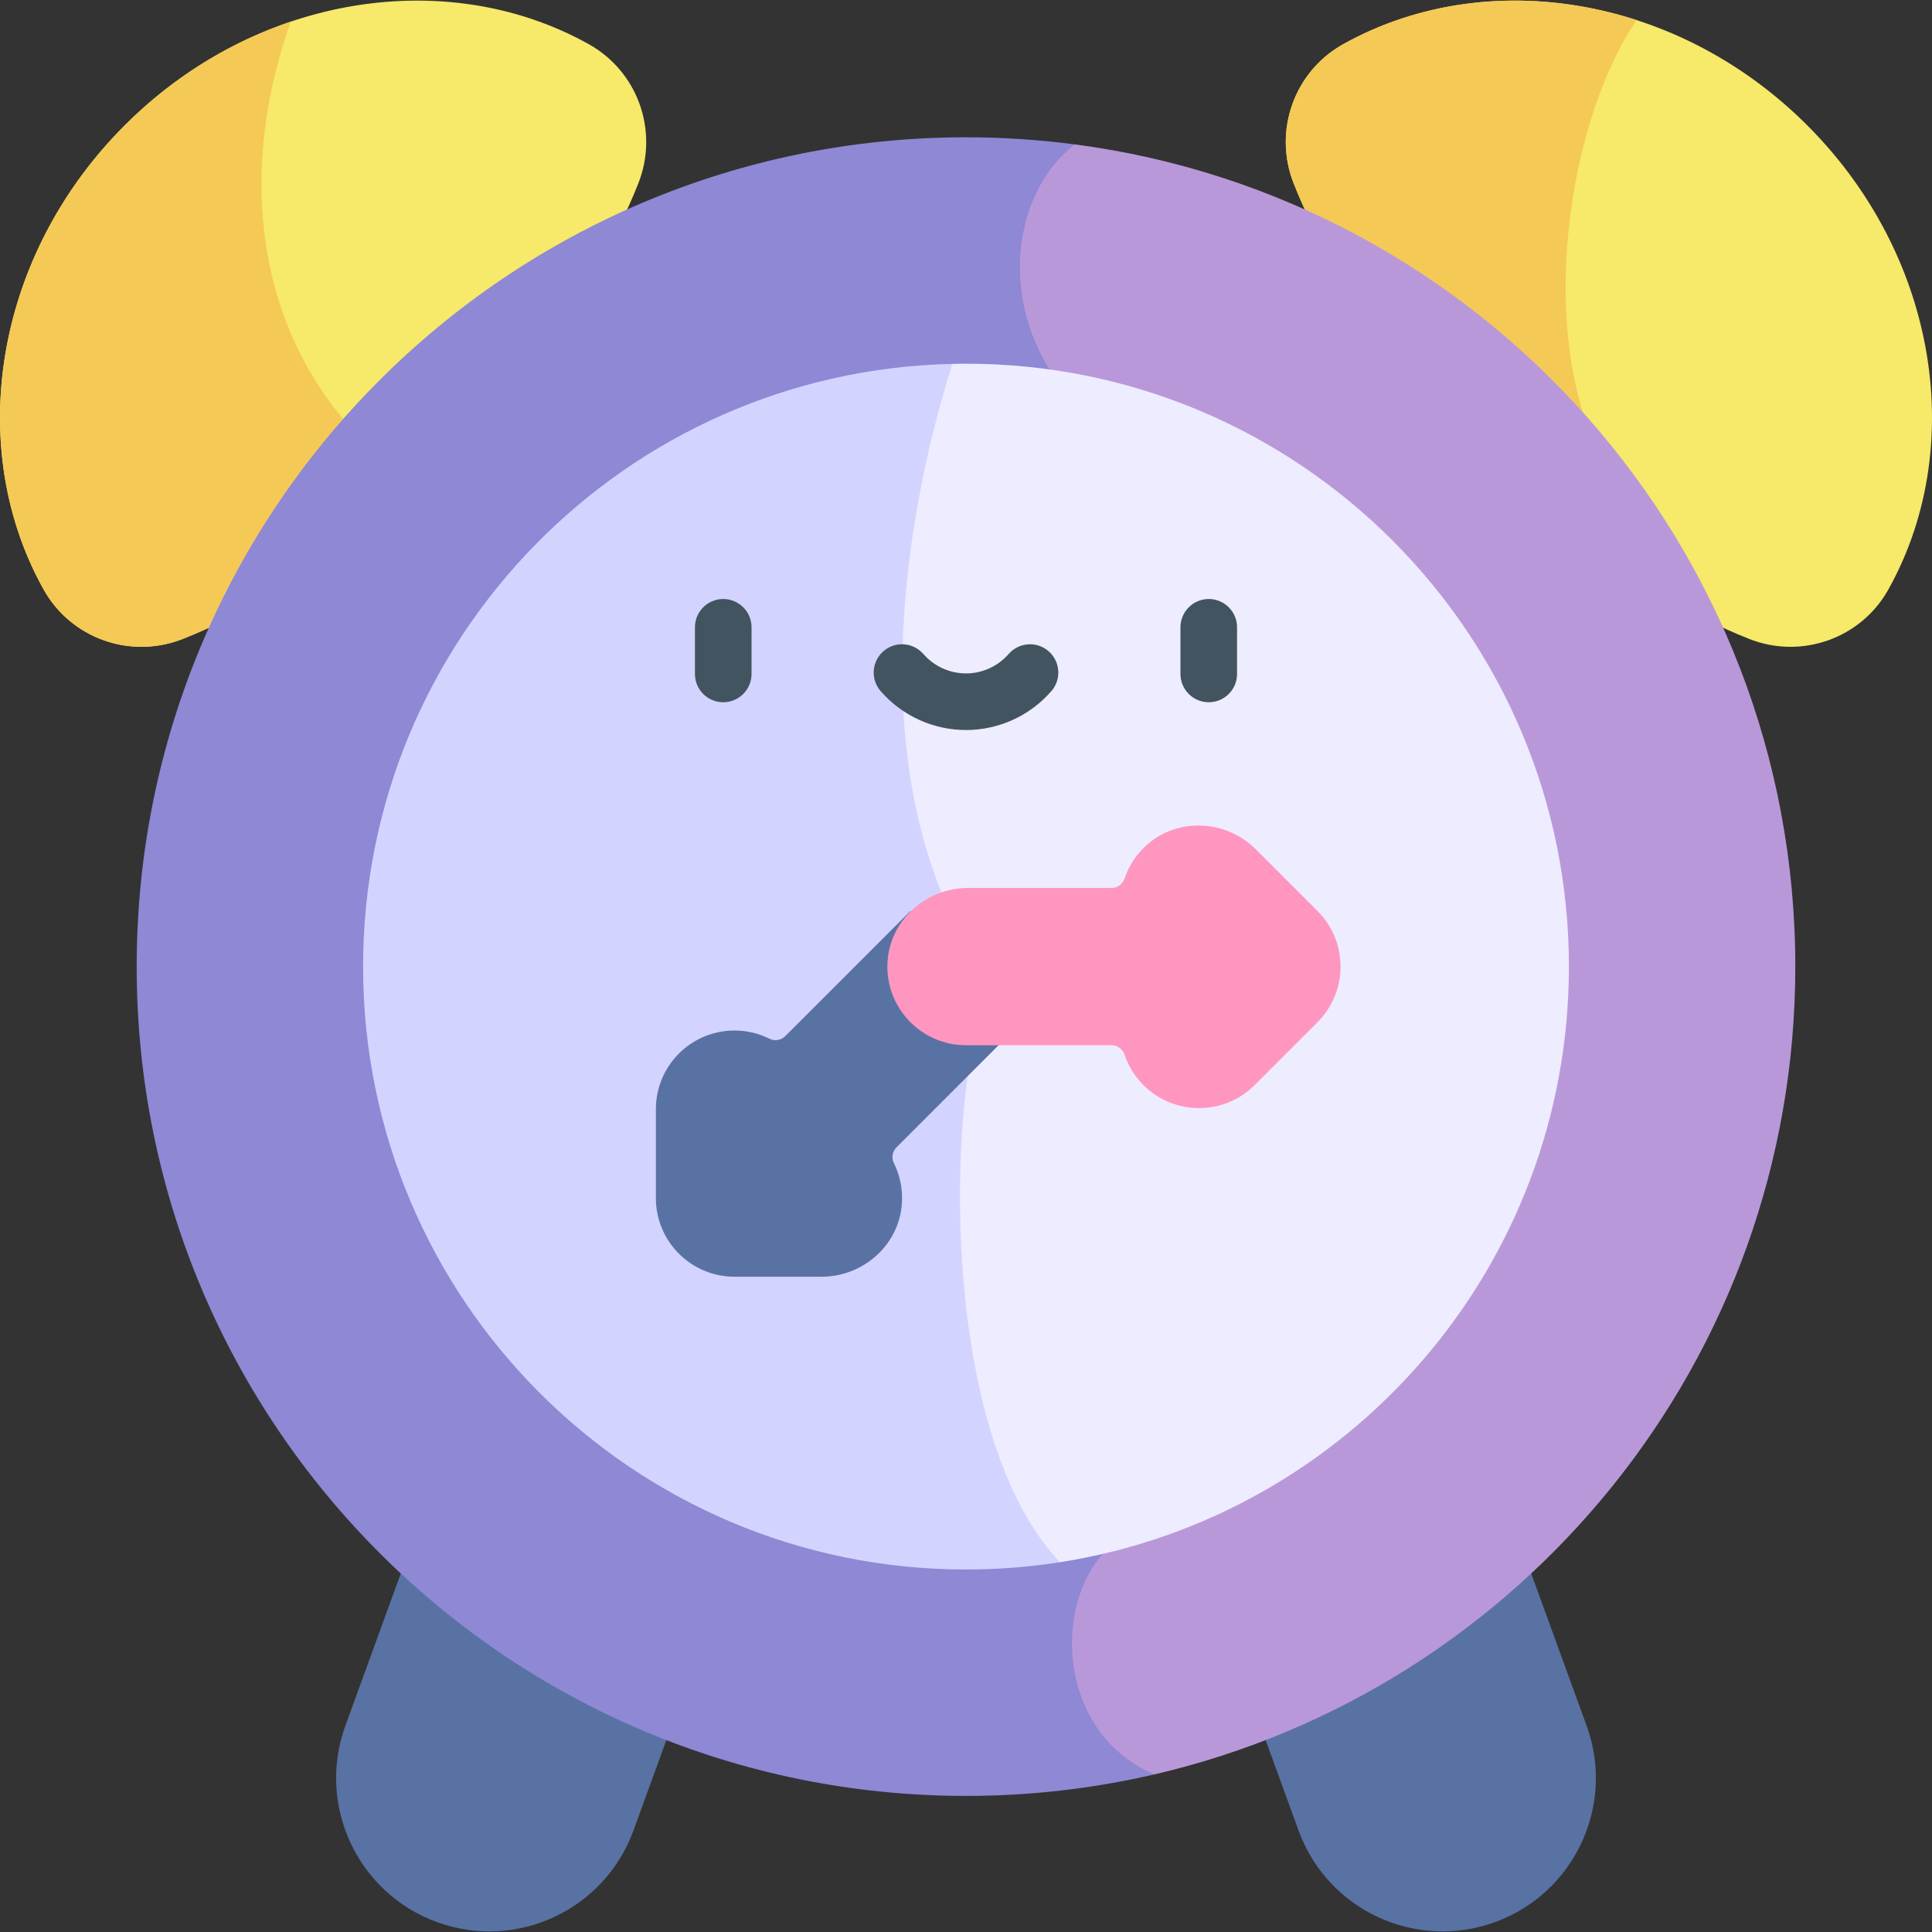
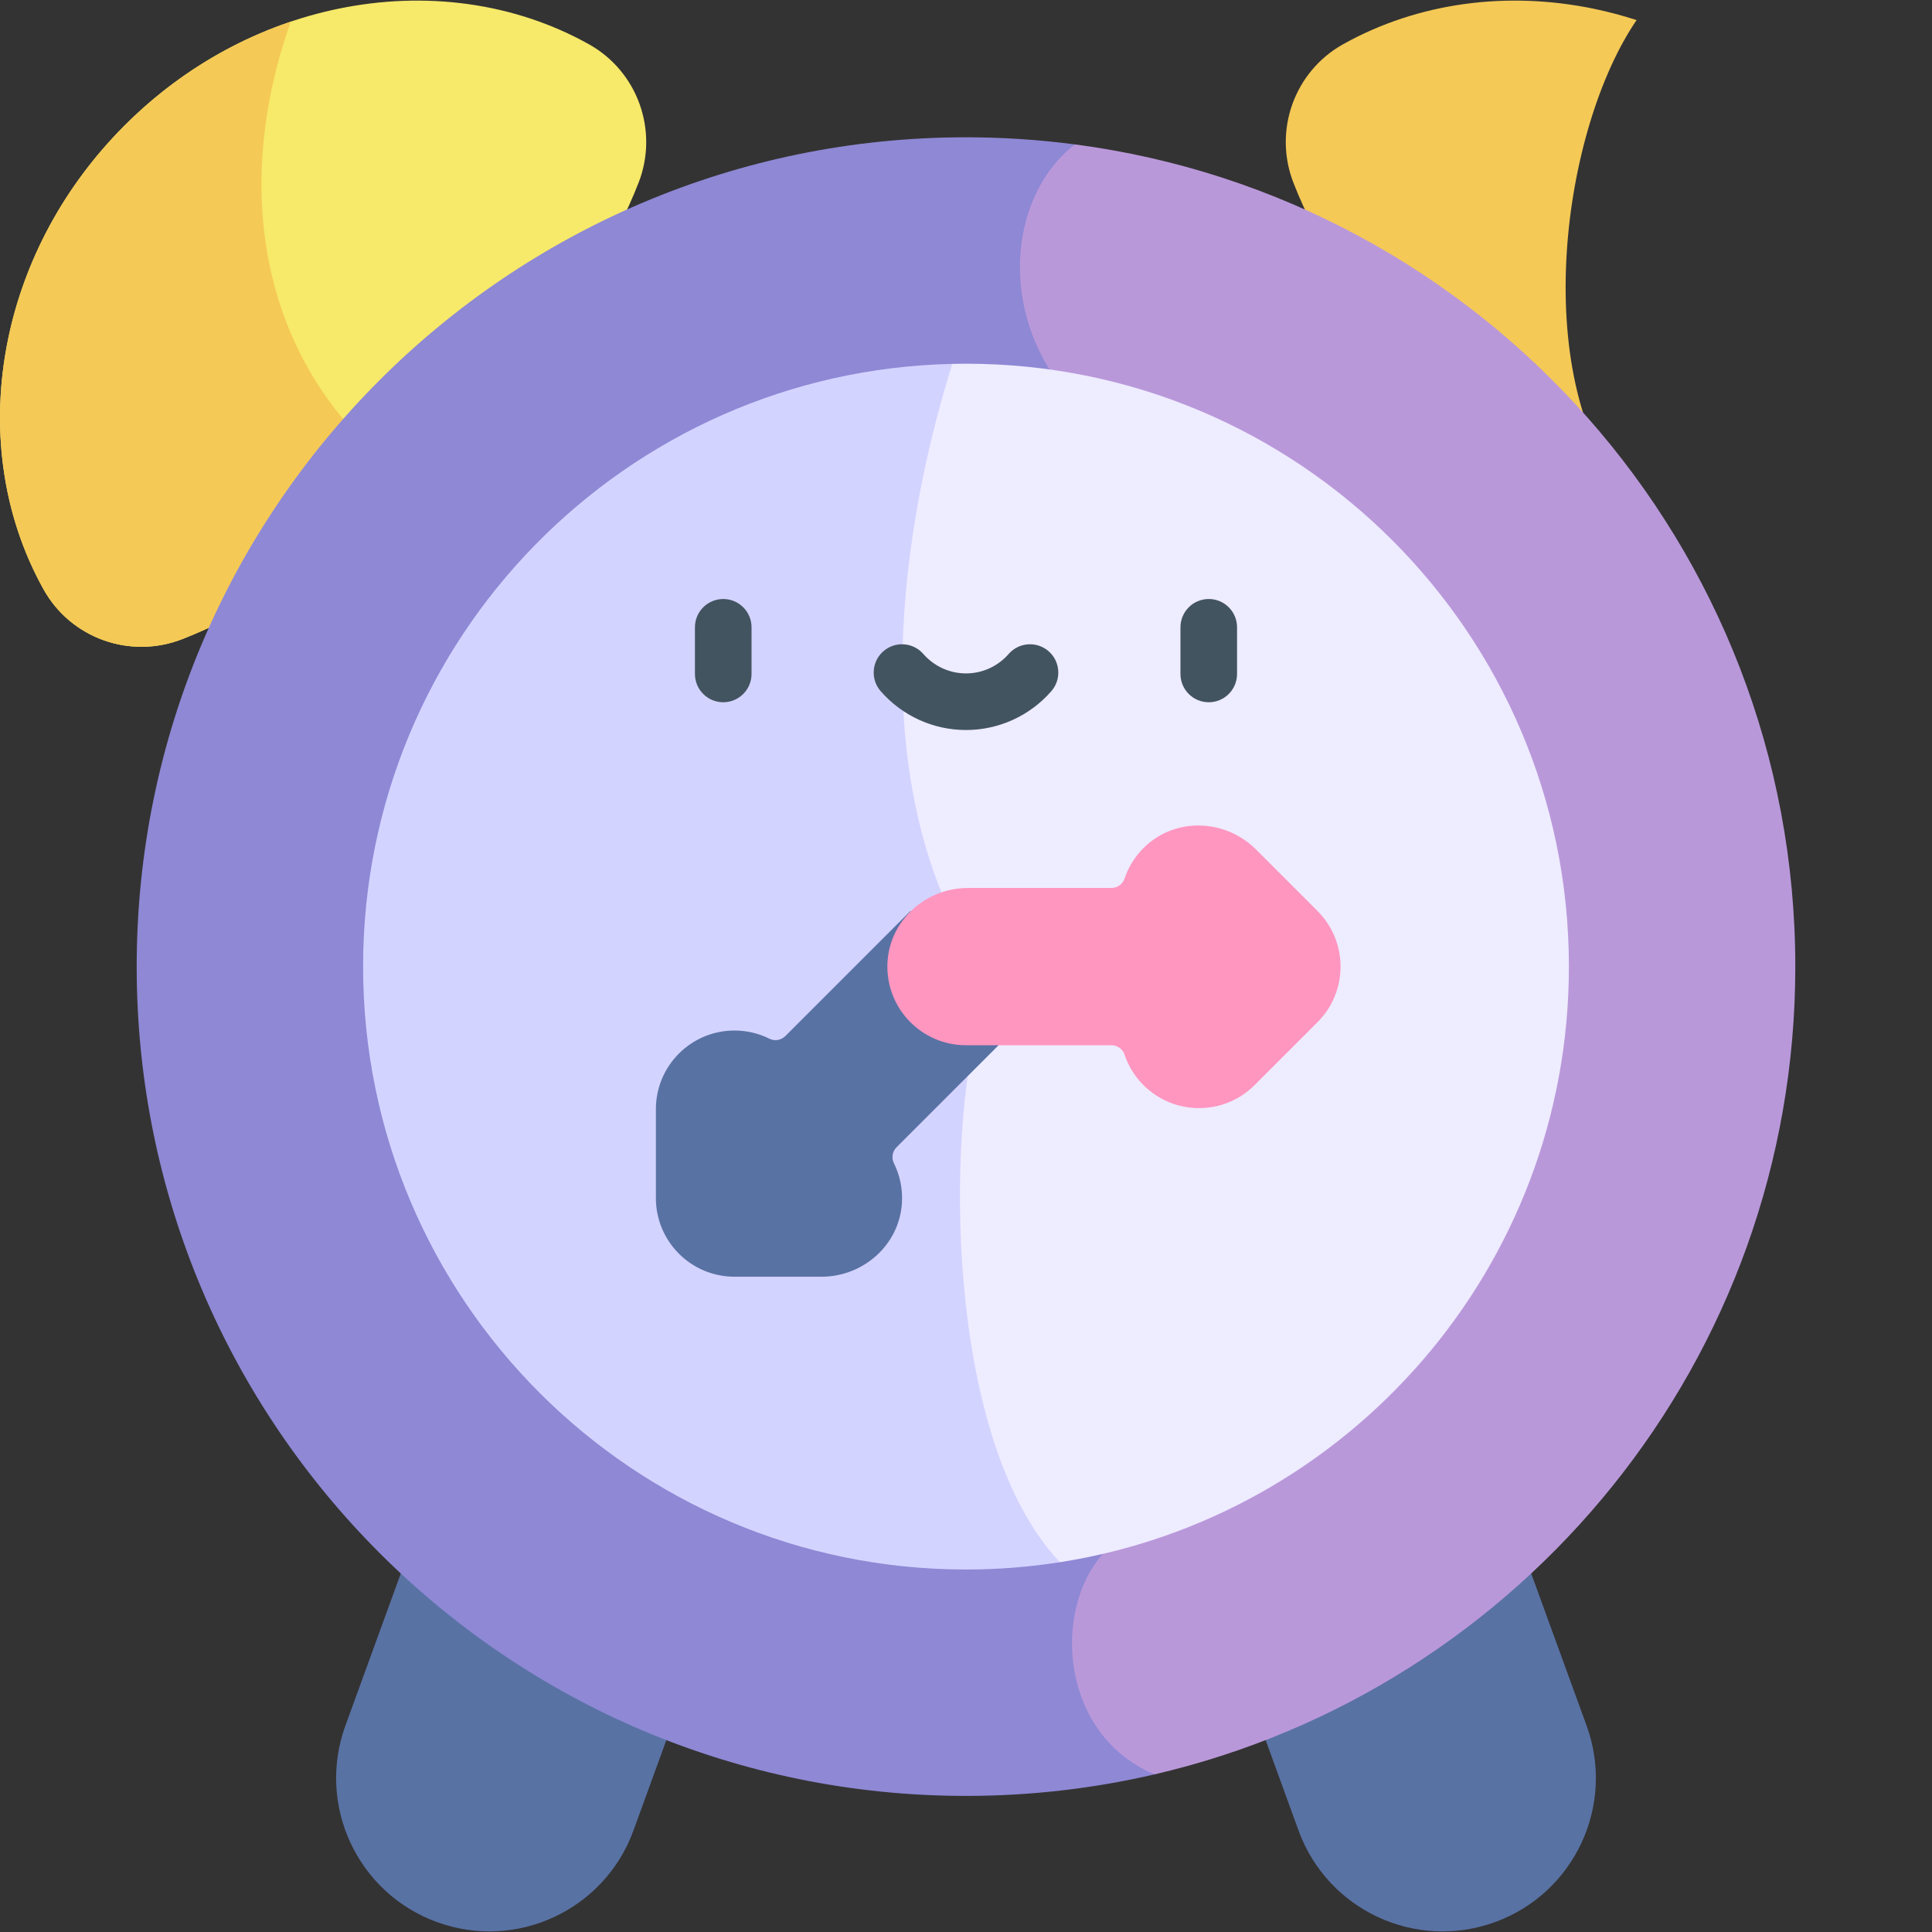
<svg xmlns="http://www.w3.org/2000/svg" id="Capa_1" enable-background="new 0 0 512 512" viewBox="0 0 512 512">
  <rect x="0" y="0" width="512" height="512" fill="#333333" stroke="none" />
  <g>
    <path d="m115.811 509.379c-21.08-7.672-31.949-30.981-24.276-52.061l44.915-123.402c7.673-21.082 30.984-31.949 52.061-24.276 21.08 7.672 31.949 30.981 24.276 52.061l-44.915 123.402c-7.671 21.078-30.984 31.95-52.061 24.276z" fill="#5972a4" />
    <path d="m344.128 485.103-44.915-123.402c-7.673-21.08 3.196-44.39 24.276-52.061 21.076-7.676 44.388 3.194 52.061 24.276l44.915 123.402c7.673 21.08-3.196 44.39-24.276 52.061-21.077 7.676-44.39-3.197-52.061-24.276z" fill="#5972a4" />
    <path d="m118.865 119.024c12.446-12.446 37.997-39.004 50.338-70.527 5.414-13.829-.187-29.543-13.154-36.782-19.87-11.094-43.491-14.15-66.482-9.382-20.342 4.219-40.19 14.563-56.511 30.883s-26.664 36.168-30.883 56.51c-4.768 22.991-1.712 46.611 9.382 66.482 7.239 12.966 22.954 18.568 36.782 13.154 31.523-12.341 58.082-37.892 70.528-50.338z" fill="#f7e969" />
    <path d="m77.049 5.746c-15.874 5.35-31.045 14.521-43.993 27.469-16.32 16.321-26.664 36.169-30.883 56.511-4.768 22.991-1.712 46.611 9.382 66.482 7.24 12.966 22.954 18.568 36.782 13.154 25.033-9.8 46.927-27.926 61.117-41.209-40.355-28.851-48.521-77.09-32.405-122.407z" fill="#f5c956" />
-     <path d="m393.135 119.024c-12.446-12.446-37.997-39.004-50.338-70.527-5.414-13.829.187-29.543 13.154-36.782 19.87-11.094 43.491-14.15 66.482-9.382 20.342 4.219 40.19 14.563 56.511 30.883s26.664 36.169 30.883 56.511c4.768 22.991 1.712 46.611-9.382 66.482-7.24 12.966-22.954 18.568-36.782 13.154-31.523-12.342-58.082-37.893-70.528-50.339z" fill="#f7e969" />
    <path d="m422.433 2.332c-22.99-4.768-46.611-1.712-66.482 9.382-12.967 7.24-18.568 22.954-13.154 36.782 12.341 31.523 37.892 58.081 50.338 70.527 5.68 5.68 14.305 14.089 24.992 22.726l12.365-10.706c-25.395-32.425-16.429-96.943 3.22-125.72-3.73-1.208-7.496-2.206-11.279-2.991z" fill="#f5c956" />
    <path d="m284.835 38.266c-82.66 28.732-175.381 105.497-175.381 226.876s105.793 189.448 196.493 205.09c97.316-22.616 169.829-109.875 169.829-214.073.001-111.605-83.189-203.771-190.941-217.893z" fill="#b998da" />
    <path d="m284.835 38.266c-9.437-1.237-19.061-1.884-28.835-1.884-121.38 0-219.777 98.398-219.777 219.777s98.397 219.777 219.777 219.777c17.182 0 33.901-1.975 49.948-5.704-27.332-11.566-27.184-49.559-9.707-62.026l-15.751-306.756c-15.94-21.758-12.199-50.312 4.345-63.184z" fill="#8e88d5" />
    <path d="m256 96.383c-1.209 0-2.414.019-3.617.046-58.287 45.321-87.768 78.097-87.768 165.13 0 88.242 74.423 132.211 116.265 152.445 76.424-11.951 134.896-78.067 134.896-157.845.001-88.242-71.534-159.776-159.776-159.776z" fill="#eeecff" />
    <path d="m256 250.087c-28.522-50.695-14.679-118.657-3.617-153.658-86.571 1.924-156.16 72.698-156.16 159.731 0 88.242 71.534 159.777 159.776 159.777 8.464 0 16.773-.664 24.881-1.932-31.01-32.945-29.626-114.936-21.594-143.047z" fill="#d3d3ff" />
    <path d="m241.265 241.424-33.141 33.141c-1.101 1.101-2.788 1.417-4.181.721-2.796-1.398-5.949-2.187-9.288-2.187-5.754 0-10.964 2.332-14.735 6.103s-6.103 8.981-6.103 14.735v23.568c-.001 11.509 9.328 20.838 20.838 20.838h23.067c11.078 0 20.6-8.442 21.296-19.498.24-3.819-.555-7.43-2.125-10.588-.701-1.409-.413-3.107.7-4.219l33.143-33.143z" fill="#5972a4" />
    <path d="m349.155 241.425-16.311-16.311c-7.833-7.833-20.535-8.597-28.845-1.272-2.871 2.531-4.862 5.646-5.984 8.99-.501 1.492-1.905 2.489-3.478 2.489h-38.036c-11.299 0-20.923 8.786-21.324 20.078-.421 11.855 9.064 21.598 20.825 21.598h38.533c1.557 0 2.974.969 3.466 2.447.989 2.966 2.66 5.753 5.021 8.114 4.069 4.069 9.402 6.104 14.734 6.104 5.333 0 10.666-2.035 14.734-6.104l16.665-16.665c8.138-8.137 8.138-21.331 0-29.468z" fill="#ff96c0" />
    <g fill="#425460">
      <path d="m191.666 186.104c-4.143 0-7.5-3.357-7.5-7.5v-12.362c0-4.143 3.357-7.5 7.5-7.5s7.5 3.357 7.5 7.5v12.362c0 4.142-3.357 7.5-7.5 7.5z" />
      <path d="m320.333 186.104c-4.143 0-7.5-3.357-7.5-7.5v-12.362c0-4.143 3.357-7.5 7.5-7.5s7.5 3.357 7.5 7.5v12.362c0 4.142-3.357 7.5-7.5 7.5z" />
-       <path d="m256 193.462c-8.669 0-16.911-3.754-22.615-10.299-2.722-3.123-2.395-7.86.727-10.582 3.122-2.721 7.859-2.396 10.582.727 2.854 3.275 6.975 5.154 11.307 5.154s8.452-1.879 11.307-5.154c2.722-3.122 7.458-3.448 10.582-.727 3.122 2.722 3.448 7.459.727 10.582-5.706 6.545-13.948 10.299-22.617 10.299z" />
+       <path d="m256 193.462c-8.669 0-16.911-3.754-22.615-10.299-2.722-3.123-2.395-7.86.727-10.582 3.122-2.721 7.859-2.396 10.582.727 2.854 3.275 6.975 5.154 11.307 5.154s8.452-1.879 11.307-5.154c2.722-3.122 7.458-3.448 10.582-.727 3.122 2.722 3.448 7.459.727 10.582-5.706 6.545-13.948 10.299-22.617 10.299" />
    </g>
  </g>
  <g />
  <g />
  <g />
  <g />
  <g />
  <g />
  <g />
  <g />
  <g />
  <g />
  <g />
  <g />
  <g />
  <g />
  <g />
</svg>